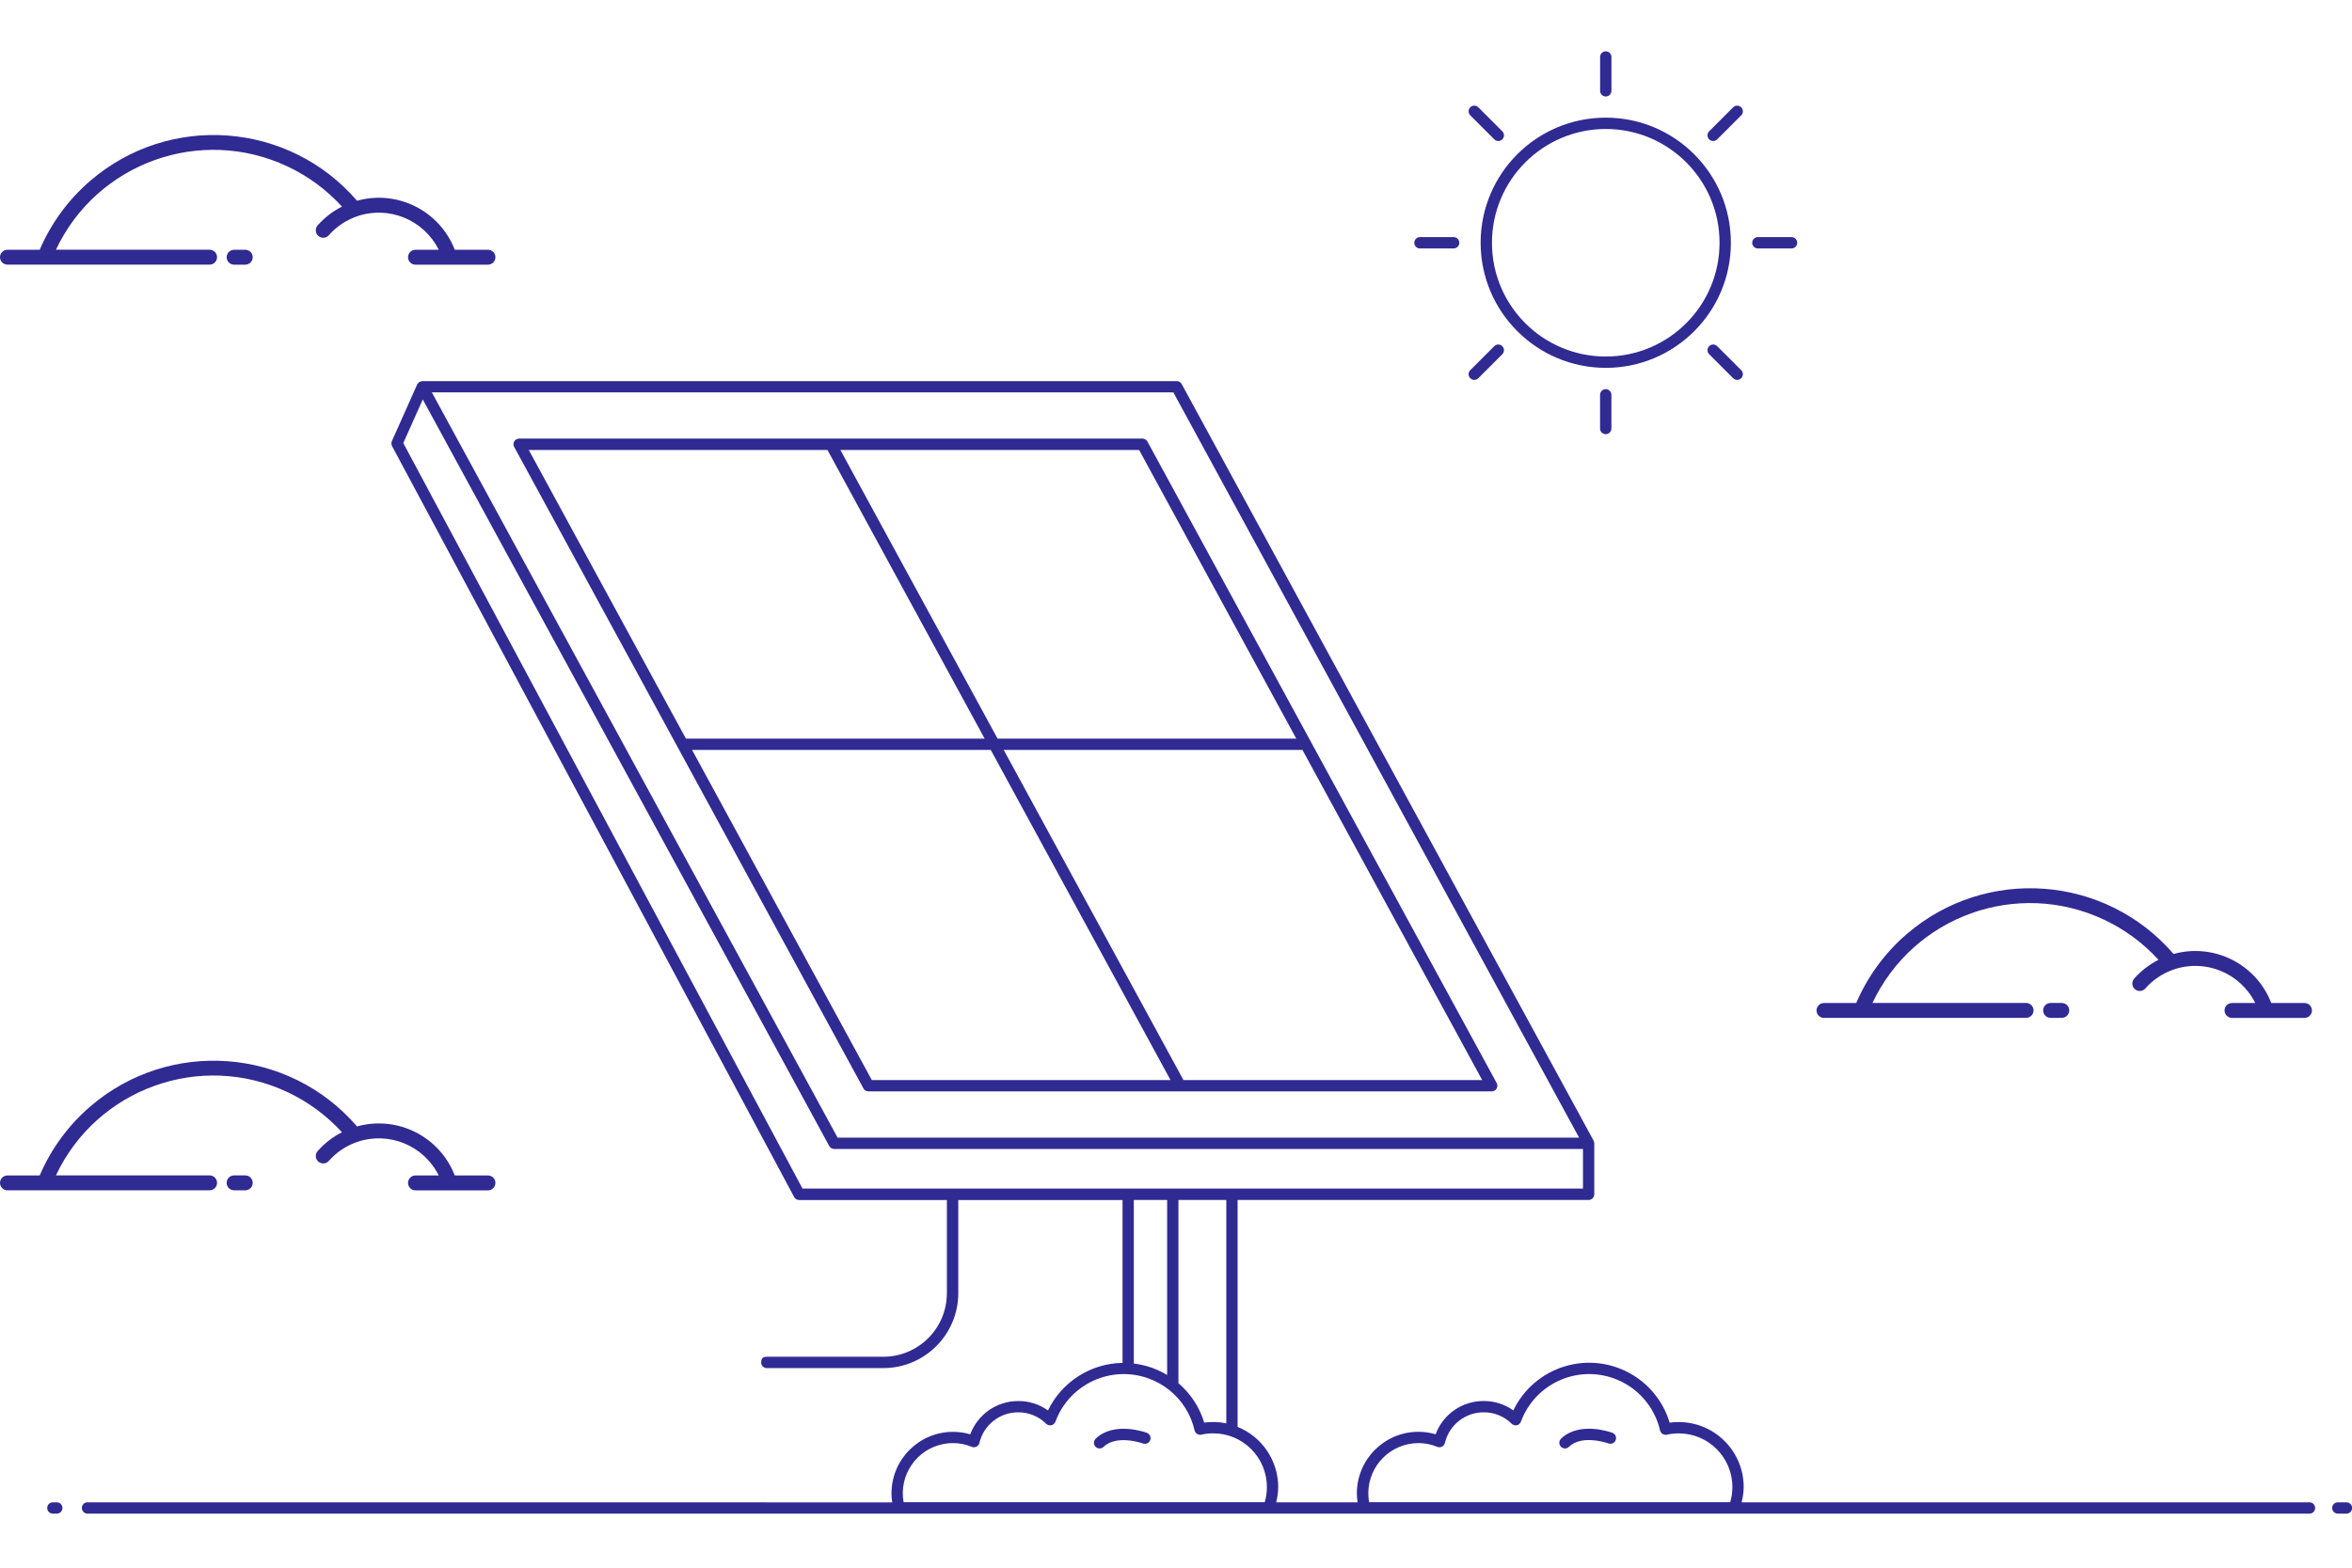
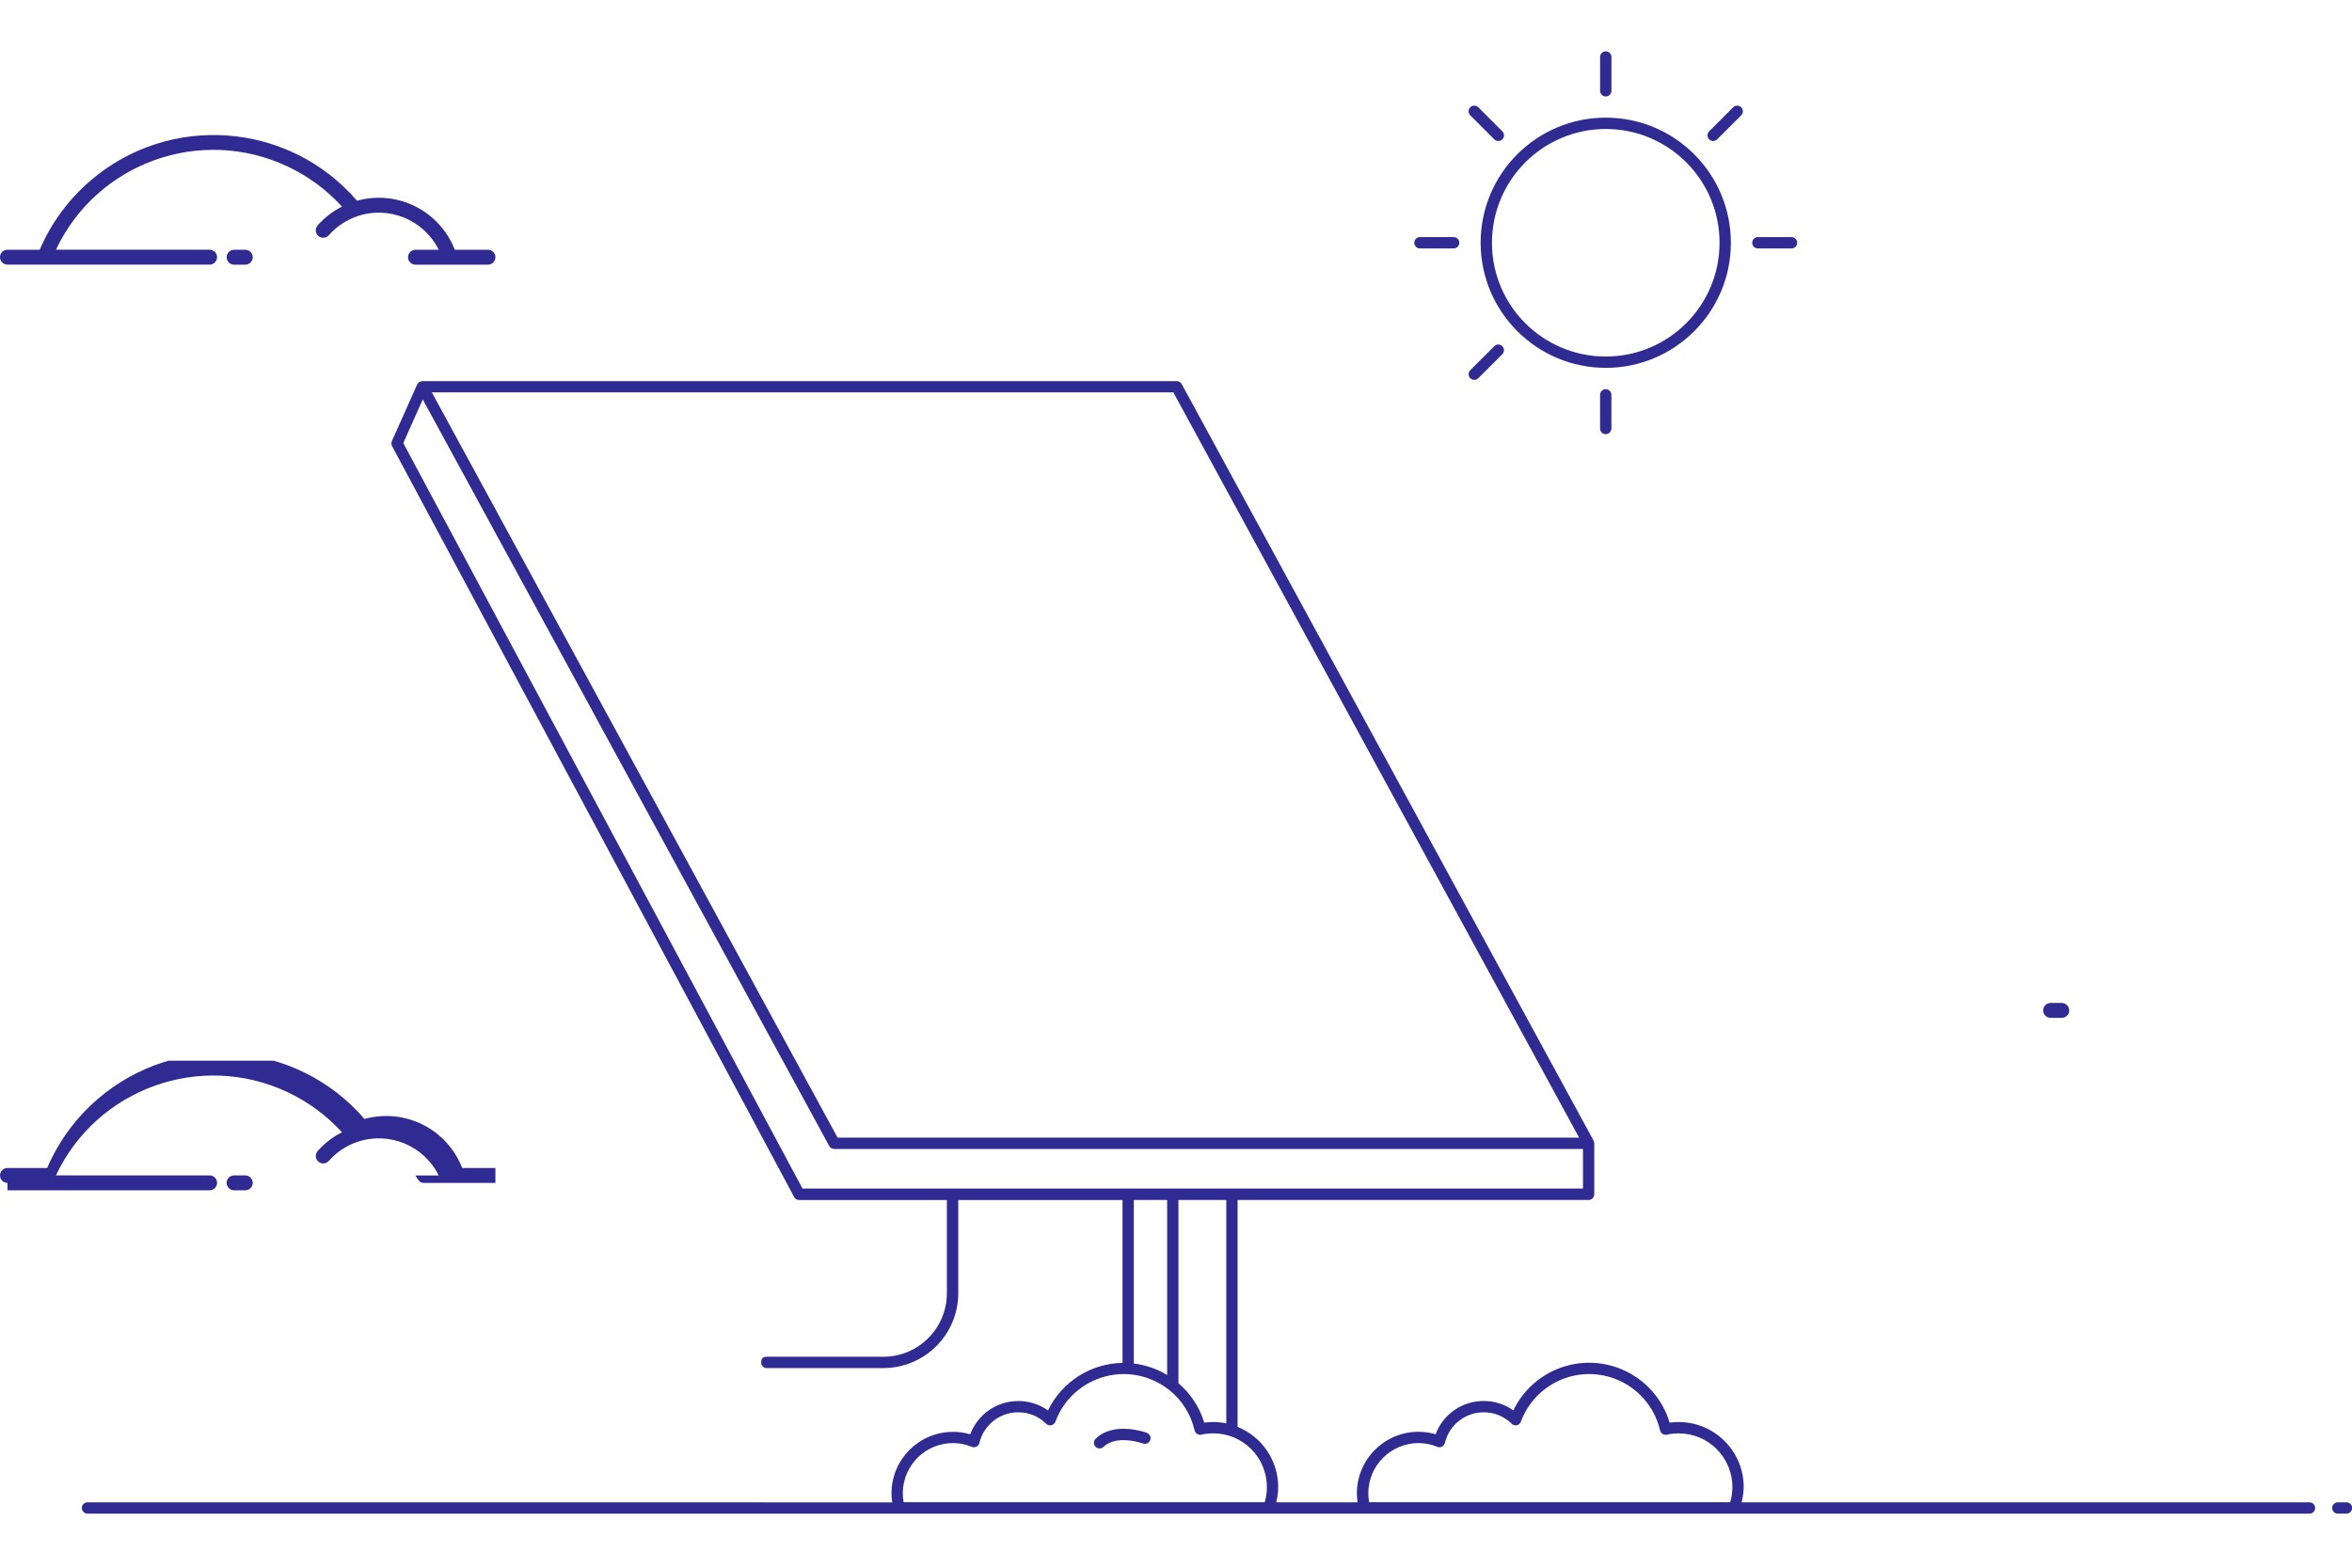
<svg xmlns="http://www.w3.org/2000/svg" id="Calque_1" viewBox="0 0 600 400">
  <defs>
    <style>      .st0 {        fill: none;      }      .st1 {        fill: #302a93;      }      .st2 {        clip-path: url(#clippath-1);      }      .st3 {        clip-path: url(#clippath-3);      }      .st4 {        clip-path: url(#clippath-2);      }      .st5 {        clip-path: url(#clippath);      }    </style>
    <clipPath id="clippath">
      <rect class="st0" x="12.01" y="13.07" width="587.99" height="373.14" />
    </clipPath>
    <clipPath id="clippath-1">
      <rect class="st0" y="270.64" width="126.38" height="33.07" />
    </clipPath>
    <clipPath id="clippath-2">
      <rect class="st0" y="34.45" width="126.38" height="33.07" />
    </clipPath>
    <clipPath id="clippath-3">
      <rect class="st0" x="463.39" y="226.64" width="126.38" height="33.07" />
    </clipPath>
  </defs>
  <g id="Groupe_106">
    <g id="Groupe_97">
      <g class="st5">
        <g id="Groupe_96">
-           <path id="Tracé_27" class="st1" d="M14.52,383.32h-1.07c-.8.02-1.43.68-1.41,1.48.02.77.64,1.39,1.41,1.41h1.07c.8-.02,1.43-.68,1.41-1.48-.02-.77-.64-1.39-1.41-1.41" />
          <path id="Tracé_28" class="st1" d="M361.85,368.21c1.64,0,3.26.31,4.77.95.74.31,1.58-.03,1.9-.77.03-.07.06-.15.08-.23,1.09-4.59,5.2-7.83,9.92-7.8,2.66-.02,5.21,1.03,7.1,2.9.56.56,1.48.57,2.04,0,.15-.15.26-.33.33-.52,3.55-9.62,14.22-14.54,23.84-10.99,5.87,2.16,10.25,7.14,11.66,13.23.09.37.32.7.65.9.33.2.72.27,1.09.18,1-.22,2.01-.33,3.03-.33,7.55,0,13.67,6.13,13.68,13.68,0,1.32-.19,2.63-.56,3.89h-92.11c-.14-.75-.21-1.51-.21-2.28,0-7.07,5.74-12.8,12.81-12.81M323.19,379.4c0,1.32-.18,2.63-.56,3.89h-92.12c-1.26-6.96,3.37-13.63,10.33-14.88.75-.14,1.51-.2,2.27-.2,1.64,0,3.26.31,4.77.95.74.31,1.59-.04,1.9-.77.03-.07.06-.15.07-.23,1.09-4.6,5.2-7.83,9.92-7.8,2.66-.02,5.21,1.03,7.09,2.9.56.56,1.48.57,2.04,0,.15-.15.26-.33.34-.52,3.56-9.63,14.25-14.54,23.88-10.98,1.81.67,3.5,1.61,5.02,2.8.05.04.09.08.15.11,3.25,2.61,5.53,6.24,6.45,10.3.18.78.96,1.26,1.73,1.08,0,0,0,0,0,0,1-.22,2.01-.33,3.03-.33,7.55,0,13.67,6.13,13.68,13.68M297.74,350.83c-2.6-1.56-5.49-2.56-8.5-2.92v-41.73h8.5v44.65ZM307.2,362.98c-1.18-3.91-3.46-7.4-6.58-10.05v-46.75h12.21v56.99c-1.85-.38-3.76-.44-5.63-.19M402.84,290.27h-189.17L110.16,100.11h189.16l103.51,190.16ZM102.88,113.05l4.97-11.13,103.69,190.49c.25.46.74.75,1.27.75h191.01v10.11h-199.1L102.88,113.05ZM195.4,383.32H22.29c-.8.02-1.43.68-1.41,1.48.02.77.64,1.39,1.41,1.41,188.32,0,466.41,0,566.9,0,.8-.02,1.43-.68,1.41-1.48-.02-.77-.64-1.39-1.41-1.41h-144.9c.33-1.28.51-2.59.53-3.91-.01-9.15-7.43-16.56-16.58-16.57-.77,0-1.54.05-2.31.15-3.41-11.35-15.37-17.78-26.72-14.37-5.77,1.73-10.55,5.82-13.16,11.25-2.2-1.57-4.85-2.42-7.55-2.4-5.47-.03-10.37,3.36-12.27,8.49-1.42-.42-2.9-.64-4.39-.63-8.67,0-15.69,7.03-15.7,15.7,0,.77.07,1.54.19,2.3h-20.78c.33-1.28.51-2.59.52-3.91-.01-6.75-4.11-12.81-10.36-15.35v-57.89h89.54c.8,0,1.45-.65,1.45-1.44h0v-13.01c0-.22-.06-.44-.16-.63,0-.02,0-.04-.01-.06l-105.08-193.05c-.25-.47-.74-.76-1.27-.75H107.67c-.08,0-.14.06-.21.07-.17.02-.34.08-.49.16-.08.06-.15.13-.21.21-.1.08-.19.17-.27.27-.01.03,0,.06-.02.09s-.04.03-.05.06l-6.45,14.45c-.18.41-.17.88.04,1.27l102.58,191.61c.25.47.74.76,1.28.76h37.68v23.78c-.01,8.95-7.26,16.2-16.21,16.21h-29.52c-.67,0-1.64-.04-1.64,1.41-.03.79.58,1.46,1.37,1.49.09,0,.18,0,.27-.01h29.53c10.55-.01,19.09-8.56,19.11-19.1v-23.78h41.9v41.55c-8.12.13-15.48,4.83-19.02,12.14-2.2-1.57-4.84-2.42-7.55-2.4-5.47-.03-10.37,3.36-12.28,8.49-1.42-.42-2.9-.64-4.39-.63-8.67,0-15.69,7.03-15.7,15.7,0,.77.07,1.54.19,2.3h-32.2Z" />
          <path id="Tracé_29" class="st1" d="M598.55,383.32h-2.13c-.8-.02-1.46.61-1.48,1.41s.61,1.46,1.41,1.48c.02,0,.05,0,.07,0h2.13c.8.02,1.46-.61,1.48-1.41.02-.8-.61-1.46-1.41-1.48-.02,0-.05,0-.07,0" />
-           <path id="Tracé_30" class="st1" d="M131.18,114.05l89.09,163.67c.25.47.74.76,1.27.75h159c.8,0,1.44-.65,1.44-1.45,0-.24-.06-.48-.18-.69l-89.09-163.67c-.25-.47-.74-.75-1.27-.75h-159c-.8,0-1.45.65-1.45,1.45,0,.24.06.48.18.69M176.55,191.35h76.2l45.85,84.23h-76.2l-45.85-84.23ZM301.9,275.58l-45.85-84.23h76.21l45.85,84.23h-76.21ZM330.68,188.46h-76.2l-40.1-73.65h76.21l40.09,73.65ZM211.09,114.81l40.09,73.65h-76.2l-40.09-73.65h76.21Z" />
          <path id="Tracé_31" class="st1" d="M409.63,93.86c17.63,0,31.92-14.29,31.92-31.92,0-17.63-14.29-31.92-31.92-31.92-17.63,0-31.92,14.29-31.92,31.92h0c.02,17.62,14.3,31.9,31.92,31.92M409.63,32.91c16.03,0,29.03,13,29.03,29.03,0,16.03-13,29.03-29.03,29.03-16.03,0-29.03-12.99-29.03-29.03.02-16.02,13-29.01,29.03-29.03" />
          <path id="Tracé_32" class="st1" d="M409.63,24.62c.8,0,1.45-.65,1.45-1.45v-8.66c-.02-.8-.68-1.43-1.48-1.41-.77.02-1.39.64-1.41,1.41v8.66c0,.8.65,1.45,1.45,1.45" />
          <path id="Tracé_33" class="st1" d="M408.18,100.71v8.66c.02.8.68,1.43,1.48,1.41.77-.02,1.39-.64,1.41-1.41v-8.66c-.02-.8-.68-1.43-1.48-1.41-.77.02-1.39.64-1.41,1.41" />
          <path id="Tracé_34" class="st1" d="M381.19,35.55c.57.57,1.48.57,2.05,0,.57-.57.57-1.48,0-2.05l-6.12-6.12c-.57-.57-1.48-.57-2.05,0-.57.57-.57,1.48,0,2.05l6.12,6.12Z" />
-           <path id="Tracé_35" class="st1" d="M438.06,88.33c-.57-.57-1.48-.57-2.05,0s-.57,1.48,0,2.05l6.12,6.12c.57.57,1.48.57,2.05,0,.57-.57.57-1.48,0-2.05h0l-6.12-6.12Z" />
          <path id="Tracé_36" class="st1" d="M362.2,63.39h8.66c.8-.02,1.43-.68,1.41-1.48-.02-.77-.64-1.39-1.41-1.41h-8.66c-.8.02-1.43.68-1.41,1.48.02.77.64,1.39,1.41,1.41" />
          <path id="Tracé_37" class="st1" d="M448.4,63.39h8.66c.8-.02,1.43-.68,1.41-1.48-.02-.77-.64-1.39-1.41-1.41h-8.66c-.8.02-1.43.68-1.41,1.48.02.77.64,1.39,1.41,1.41" />
          <path id="Tracé_38" class="st1" d="M377.12,96.5l6.12-6.12c.57-.57.57-1.48,0-2.05s-1.48-.57-2.05,0l-6.12,6.12c-.57.57-.57,1.48,0,2.05.57.57,1.48.57,2.05,0" />
          <path id="Tracé_39" class="st1" d="M438.06,35.55l6.12-6.12c.57-.57.57-1.48,0-2.05-.57-.57-1.48-.57-2.05,0h0l-6.12,6.12c-.57.57-.57,1.48,0,2.05.57.57,1.48.57,2.05,0" />
-           <path id="Tracé_40" class="st1" d="M399.24,369.57c.37,0,.74-.14,1-.41,3.4-3.27,10-.89,10.07-.87.75.28,1.58-.1,1.86-.85.28-.75-.1-1.58-.85-1.86-.34-.12-8.37-3.04-13.09,1.5-.58.55-.59,1.47-.04,2.05.27.28.65.44,1.04.44" />
          <path id="Tracé_41" class="st1" d="M292.58,365.59c-.34-.12-8.37-3.04-13.08,1.5-.57.56-.58,1.48-.02,2.05.55.56,1.45.58,2.02.04,3.39-3.27,10-.89,10.06-.87.75.28,1.58-.1,1.86-.85s-.1-1.58-.85-1.86" />
        </g>
      </g>
    </g>
    <g id="Groupe_99">
      <g class="st2">
        <g id="Groupe_98">
-           <path id="Tracé_42" class="st1" d="M1.9,303.71h51.57c1.05,0,1.9-.85,1.9-1.9s-.85-1.9-1.9-1.9H14.27c10.45-22.19,36.91-31.7,59.1-21.24,5.25,2.47,9.96,5.95,13.87,10.23-2.35,1.19-4.46,2.82-6.21,4.8-.69.79-.62,1.99.17,2.68.79.69,1.99.62,2.68-.17,1.94-2.2,4.41-3.86,7.18-4.82h0c8.11-2.81,17.04.85,20.86,8.53h-5.93c-1.05,0-1.9.85-1.9,1.9s.85,1.9,1.9,1.9h18.49c1.05,0,1.9-.85,1.9-1.9s-.85-1.9-1.9-1.9h-8.47c-3.86-9.96-14.64-15.37-24.93-12.51-17.4-20.2-47.88-22.47-68.08-5.07-5.57,4.8-9.98,10.81-12.87,17.58H1.9c-1.05,0-1.9.85-1.9,1.9s.85,1.9,1.9,1.9" />
+           <path id="Tracé_42" class="st1" d="M1.9,303.71h51.57c1.05,0,1.9-.85,1.9-1.9s-.85-1.9-1.9-1.9H14.27c10.45-22.19,36.91-31.7,59.1-21.24,5.25,2.47,9.96,5.95,13.87,10.23-2.35,1.19-4.46,2.82-6.21,4.8-.69.79-.62,1.99.17,2.68.79.69,1.99.62,2.68-.17,1.94-2.2,4.41-3.86,7.18-4.82h0c8.11-2.81,17.04.85,20.86,8.53h-5.93s.85,1.9,1.9,1.9h18.49c1.05,0,1.9-.85,1.9-1.9s-.85-1.9-1.9-1.9h-8.47c-3.86-9.96-14.64-15.37-24.93-12.51-17.4-20.2-47.88-22.47-68.08-5.07-5.57,4.8-9.98,10.81-12.87,17.58H1.9c-1.05,0-1.9.85-1.9,1.9s.85,1.9,1.9,1.9" />
          <path id="Tracé_43" class="st1" d="M59.72,299.91c-1.05,0-1.9.85-1.9,1.9s.85,1.9,1.9,1.9h2.85c1.05,0,1.9-.85,1.9-1.9s-.85-1.9-1.9-1.9h-2.85Z" />
        </g>
      </g>
    </g>
    <g id="Groupe_100">
      <g class="st4">
        <g id="Groupe_98-2">
          <path id="Tracé_42-2" class="st1" d="M1.9,67.52h51.57c1.05,0,1.9-.85,1.9-1.9s-.85-1.9-1.9-1.9H14.27c10.45-22.19,36.91-31.7,59.1-21.24,5.25,2.47,9.96,5.95,13.87,10.23-2.35,1.19-4.46,2.82-6.21,4.8-.69.79-.62,1.99.17,2.68.79.69,1.99.62,2.68-.17,1.94-2.2,4.41-3.86,7.18-4.82h0c8.11-2.81,17.04.85,20.86,8.53h-5.93c-1.05,0-1.9.85-1.9,1.9s.85,1.9,1.9,1.9h18.49c1.05,0,1.9-.85,1.9-1.9s-.85-1.9-1.9-1.9h-8.47c-3.86-9.96-14.64-15.37-24.93-12.51-17.4-20.2-47.88-22.47-68.08-5.07-5.57,4.8-9.98,10.81-12.87,17.58H1.9C.85,63.73,0,64.57,0,65.62s.85,1.9,1.9,1.9" />
          <path id="Tracé_43-2" class="st1" d="M59.72,63.73c-1.05,0-1.9.85-1.9,1.9s.85,1.9,1.9,1.9h2.85c1.05,0,1.9-.85,1.9-1.9s-.85-1.9-1.9-1.9h-2.85Z" />
        </g>
      </g>
    </g>
    <g id="Groupe_101">
      <g class="st3">
        <g id="Groupe_98-3">
-           <path id="Tracé_42-3" class="st1" d="M465.29,259.71h51.57c1.05,0,1.9-.85,1.9-1.9s-.85-1.9-1.9-1.9h-39.19c10.45-22.19,36.91-31.7,59.1-21.24,5.25,2.47,9.96,5.95,13.87,10.23-2.35,1.19-4.46,2.82-6.21,4.8-.69.79-.62,1.99.17,2.68.79.69,1.99.62,2.68-.17,1.94-2.2,4.41-3.86,7.18-4.82h0c8.11-2.81,17.04.85,20.86,8.53h-5.93c-1.05,0-1.9.85-1.9,1.9s.85,1.9,1.9,1.9h18.49c1.05,0,1.9-.85,1.9-1.9s-.85-1.9-1.9-1.9h-8.47c-3.86-9.96-14.64-15.37-24.93-12.51-17.4-20.2-47.88-22.47-68.08-5.07-5.57,4.8-9.98,10.81-12.87,17.58h-8.23c-1.05,0-1.9.85-1.9,1.9s.85,1.9,1.9,1.9" />
          <path id="Tracé_43-3" class="st1" d="M523.11,255.91c-1.05,0-1.9.85-1.9,1.9s.85,1.9,1.9,1.9h2.85c1.05,0,1.9-.85,1.9-1.9s-.85-1.9-1.9-1.9h-2.85Z" />
        </g>
      </g>
    </g>
  </g>
</svg>